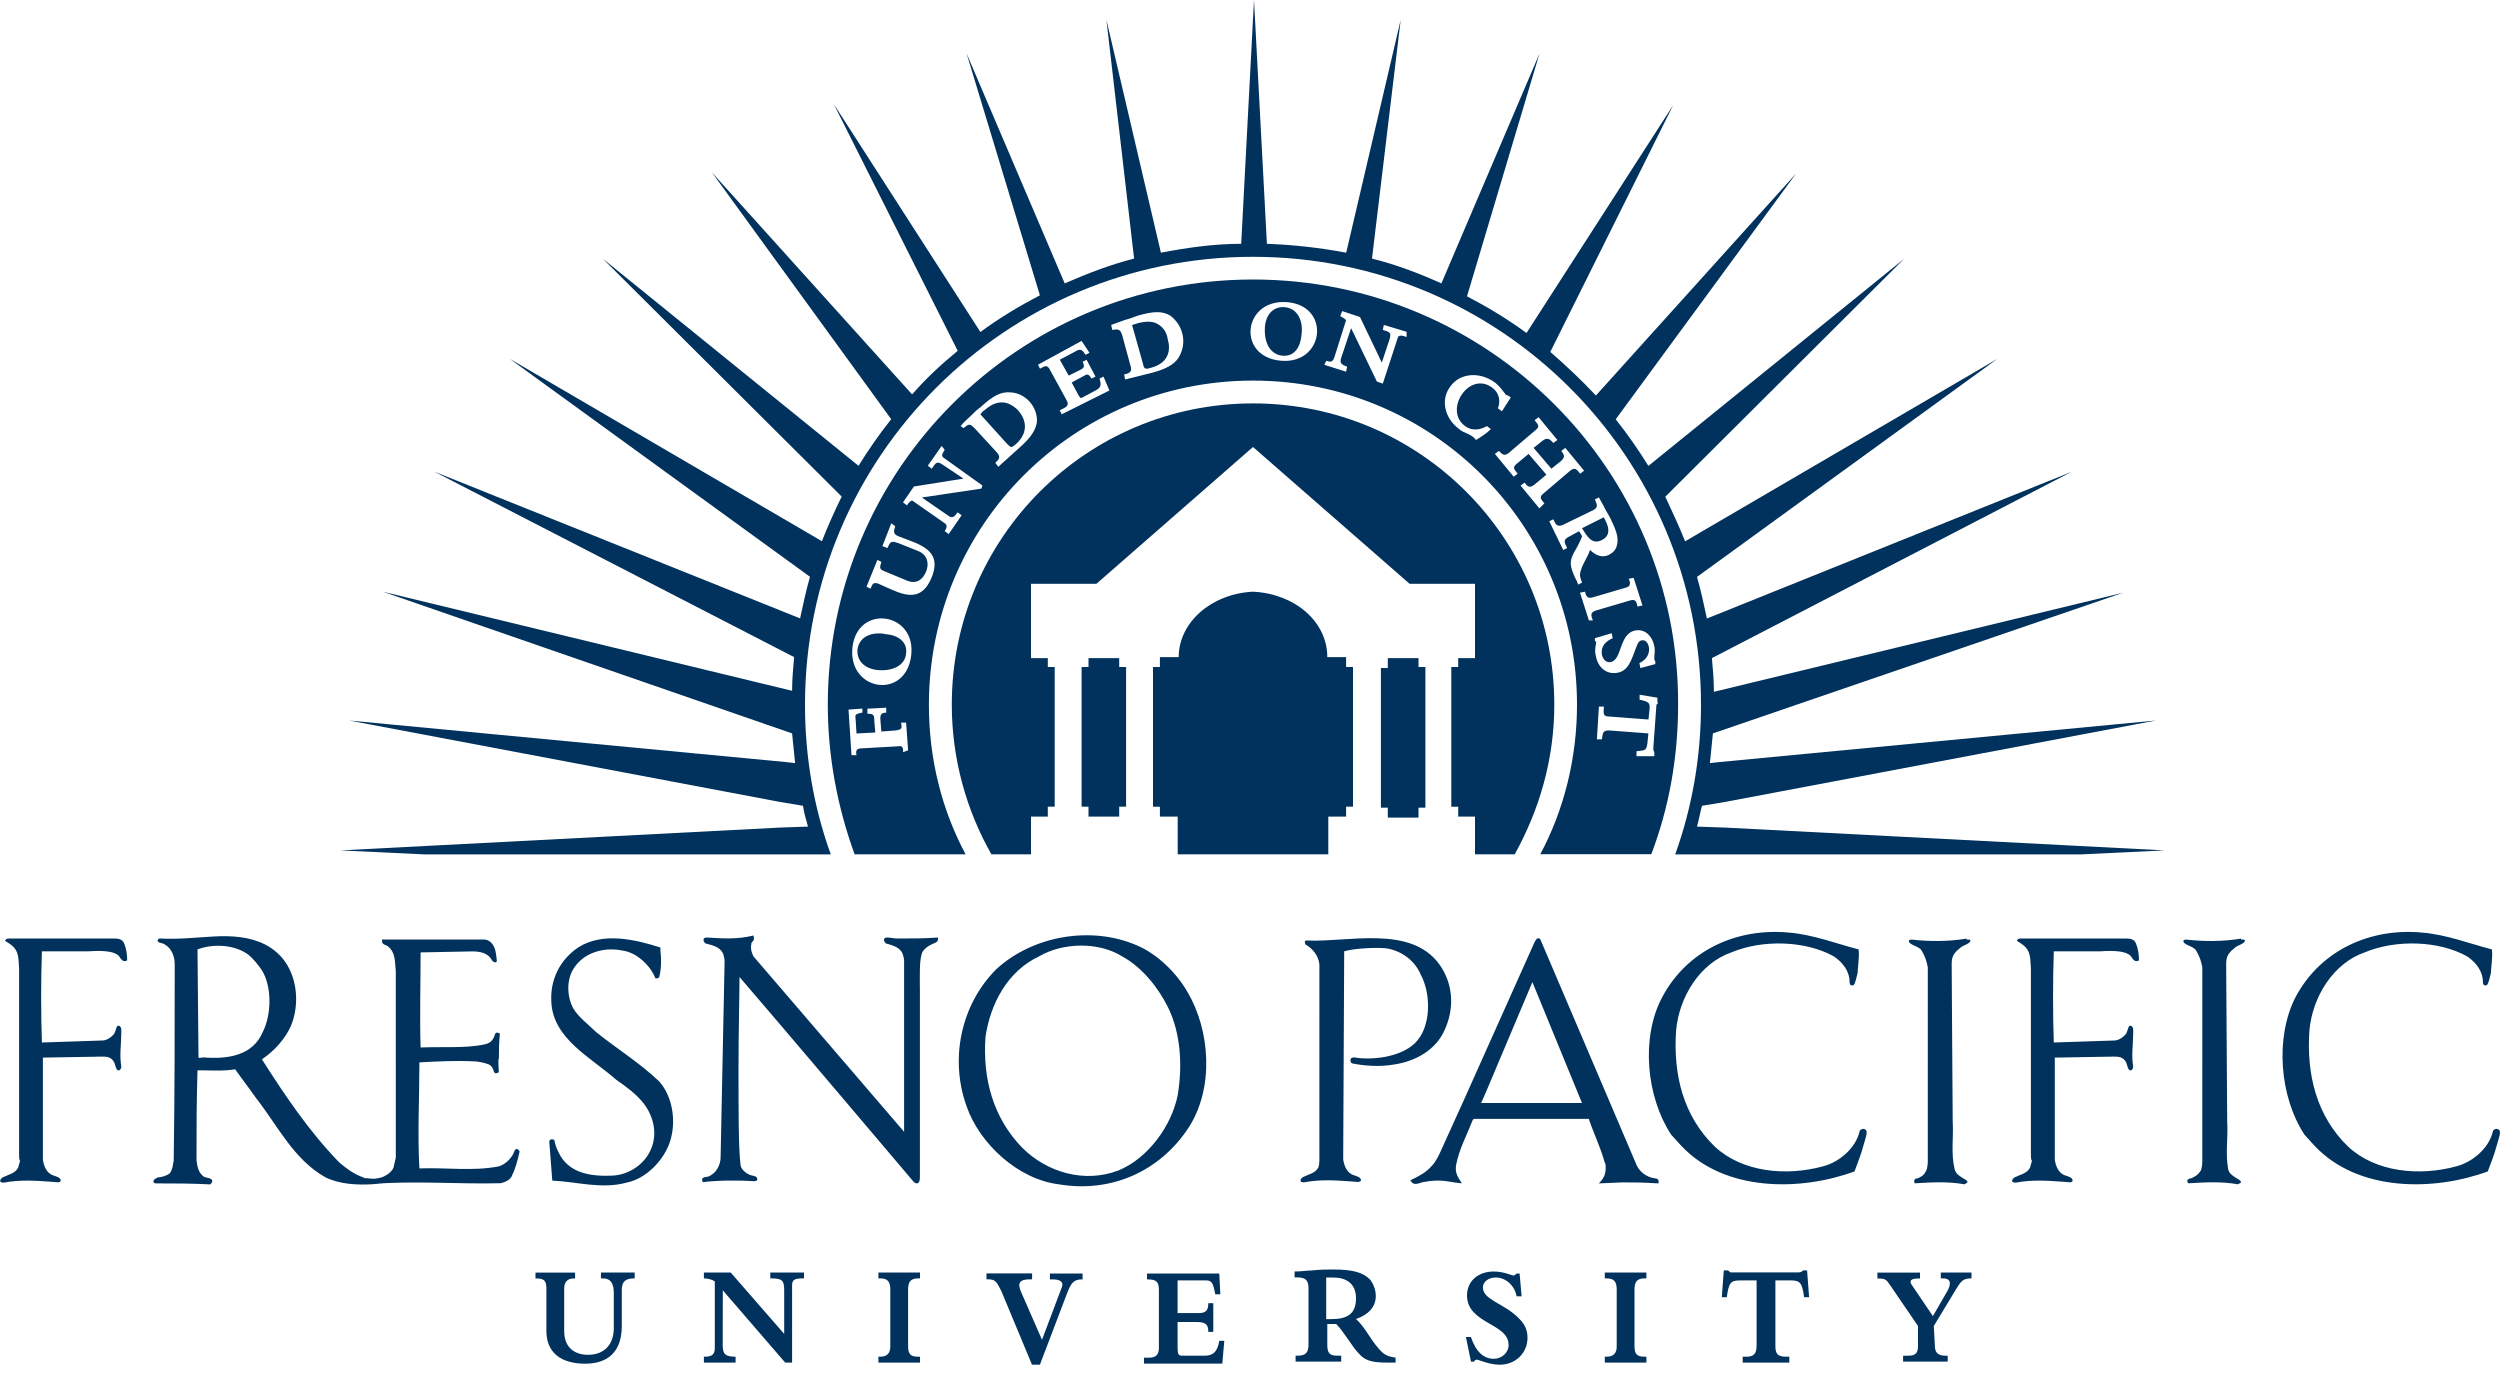
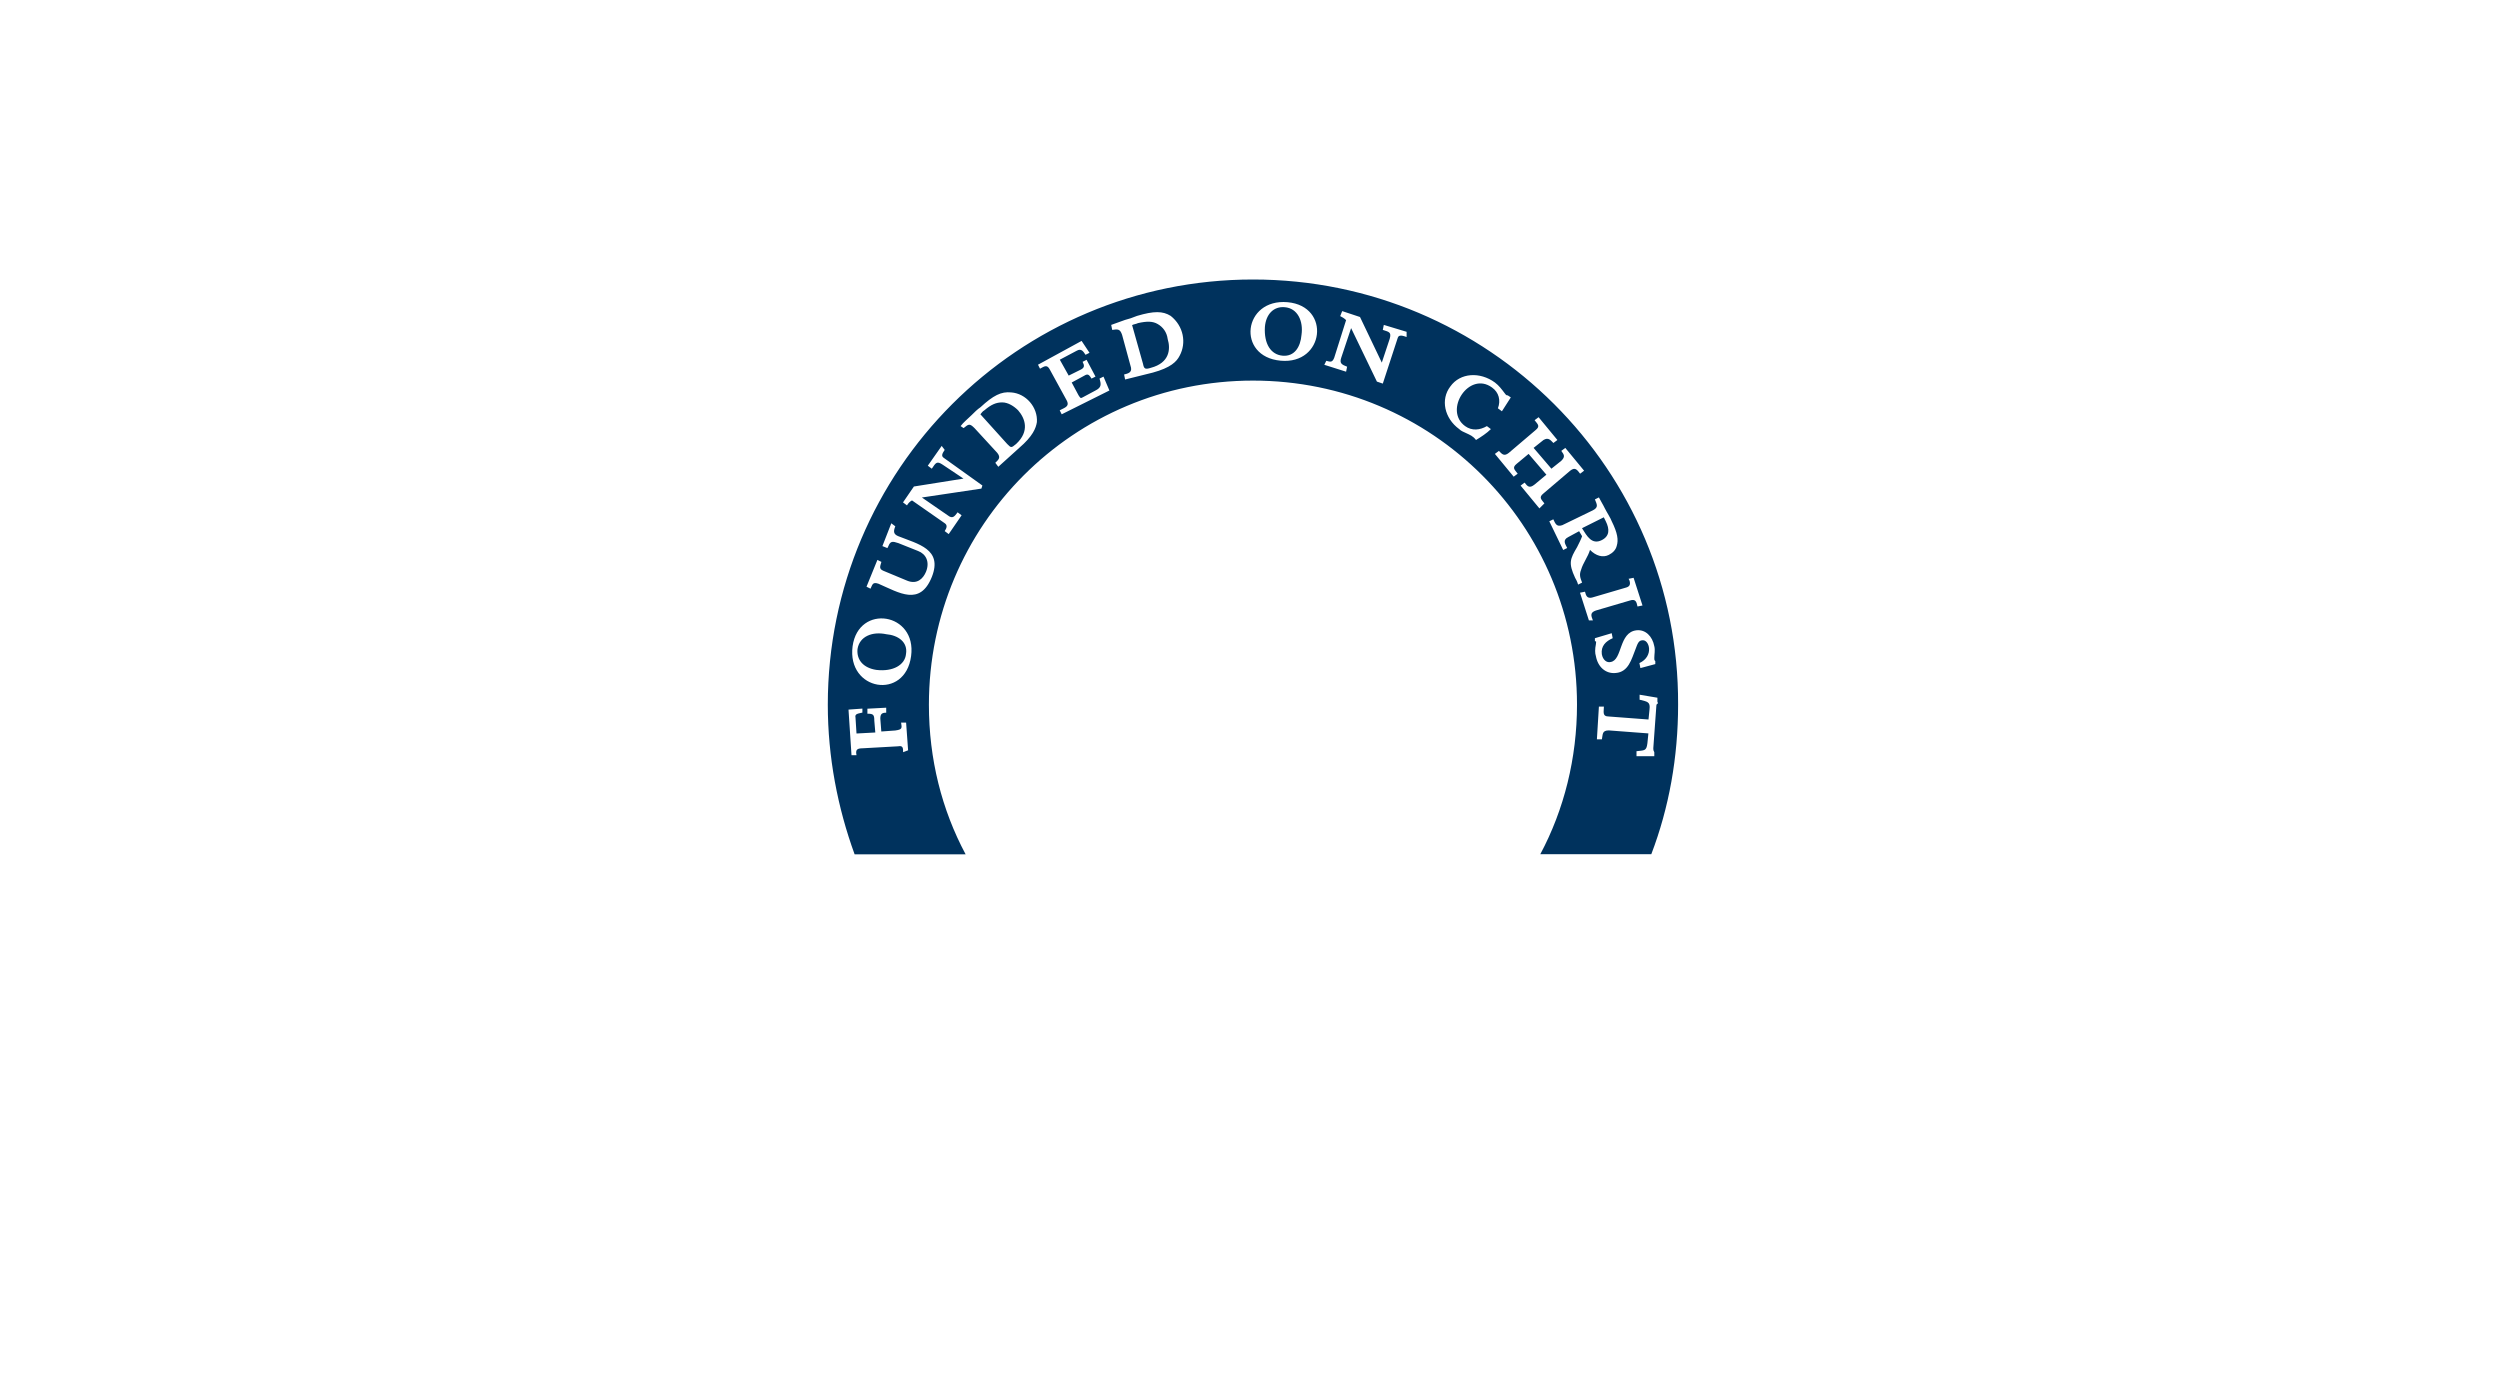
<svg xmlns="http://www.w3.org/2000/svg" id="Layer_1" x="0px" y="0px" viewBox="0 0 2500 1396.3" style="enable-background:new 0 0 2500 1396.3;" xml:space="preserve">
  <style type="text/css">	.st0{fill:#00325D;}</style>
-   <path class="st0" d="M792.1,690.8c0-10.9,1-22.8,2-33.7L434.4,471.7l365.7,146.7c3-13.9,5.9-27.7,9.9-41.6l-300.3-218l312.2,182.4  c5.9-14.9,12.9-30.7,19.8-44.6L602.8,258.7l255.7,207.1c9.9-15.9,20.8-31.7,32.7-46.6L711.9,172.4l200.2,222  c13.9-15.9,28.7-29.7,45.6-43.6L833.8,104.1L980.4,332c18.8-13.9,38.7-25.8,59.5-36.7L966.6,53.5l98.1,229.9  c22.8-9.9,45.6-18.8,69.4-24.8l-27.7-238.8l54.5,232.9c25.8-5,53.5-8.9,80.3-8.9L1254,0l12.9,243.8c26.8,1,53.5,4,79.3,8.9  l54.5-232.9l-28.7,238.8c23.8,5.9,47.6,14.9,69.4,24.8l98.1-229.9L1467,296.3c20.8,10.9,40.6,22.8,59.5,36.7l146.7-227.9  l-122.9,246.8c15.9,13.9,30.7,27.7,45.6,43.6l200.2-222l-180.4,245.8c11.9,14.9,22.8,30.7,32.7,46.6l255.7-207.1l-238.8,237.9  c6.9,14.9,13.9,29.7,19.8,44.6l312.2-182.4l-300.3,218c4,13.9,6.9,27.7,9.9,41.6l364.7-146.7l-359.7,186.3c1,10.9,2,21.8,2,33.7  l409.3-99.1l-410.3,140.7l-3,29.7l8.9-1l437.1-41.6l-430.1,81.3l-23.8,4c-2,6.9-3,13.9-5,20.8l28.7,1l439,22.8l-84.2,4h-405.3  c16.8-46.6,25.8-97.1,25.8-149.6c0-247.8-200.2-448-448-448s-448,200.2-448,448c0,52.5,8.9,103.1,25.8,149.6H424.5l-84.2-4l439-22.8  l28.7-1c-2-6.9-4-13.9-5-20.8l-23.8-4l-430.1-81.3l437.1,41.6l8.9,1l-3-29.7L382.8,591.7L792.1,690.8L792.1,690.8z M1933.8,1326  l22.8-37.7c5-7.9,6.9-9.9,14.9-9.9v-5.9h-30.7v5.9h2c8.9,0,7.9,5.9,5,11.9l-14.9,25.8l-20.8-30.7c-3-4-2-6.9,5.9-6.9h2v-5.9h-42.6  v5.9h1c6.9,0,7.9,1,11.9,6.9l27.7,40.6v19.8c0,6.9-2,9.9-9.9,9.9h-5v5.9h44.6v-5.9h-2c-8.9,0-10.9-4-10.9-10.9L1933.8,1326  L1933.8,1326z M1774.3,1280.4h15.9c9.9,0,11.9,2,13.9,16.8h5l-2-26.8h-4c-2,2-3,2-5.9,2h-66.4c-1,0-1-1-3-2h-4l-2,26.8h5  c2-14.9,4-16.8,13.9-16.8h15.9v65.4c0,7.9-3,10.9-9.9,10.9h-4v5.9h46.6v-5.9h-3c-8.9,0-10.9-3-10.9-10.9v-65.4H1774.3z   M1604.8,1278.4h2c6.9,0,9.9,3,9.9,10.9v57.5c0,5.9-3,9.9-9.9,9.9h-2v5.9h41.6v-5.9h-2c-7.9,0-9.9-3-9.9-10.9v-56.5  c0-7.9,3-10.9,9.9-10.9h2v-5.9h-41.6V1278.4z M1471,1361.7h3c1-2,2-2,3-2c2,0,11.9,5,22.8,5c15.9,0,27.7-11.9,27.7-26.8  c0-6.9-2-12.9-7.9-18.8c-14.9-15.9-36.7-18.8-36.7-31.7c0-5.9,5.9-9.9,12.9-9.9c9.9,0,18.8,7.9,20.8,18.8h5l-2-22.8h-3c-1,1-2,2-3,2  c-2,0-9.9-4-19.8-4c-15.9,0-26.8,9.9-26.8,23.8c0,28.7,41.6,27.7,41.6,49.6c0,7.9-6.9,13.9-14.9,13.9c-9.9,0-17.8-6.9-22.8-21.8h-5  L1471,1361.7L1471,1361.7z M1326.3,1277.5h6.9c12.9,0,22.8,5.9,22.8,20.8c0,15.9-8.9,20.8-24.8,20.8h-5V1277.5L1326.3,1277.5z   M1326.3,1324h9.9c7.9,7.9,15.9,22.8,22.8,29.7c5.9,6.9,12.9,8.9,28.7,8.9h7.9v-5c-7.9-1-11.9-3-16.8-8.9  c-8.9-9.9-13.9-21.8-22.8-29.7c11.9-4,19.8-11.9,19.8-22.8c0-5.9-2-11.9-5.9-16.8c-6.9-6.9-16.8-9.9-36.7-9.9c-5,0-13.9,0-21.8,1  c-5,0-9.9,1-16.8,1v5.9h3c8.9,0,10.9,4,10.9,10.9v56.5c0,7.9-3,10.9-10.9,10.9h-2v5.9h45.6v-5.9h-4c-7.9,0-9.9-3-9.9-10.9V1324  L1326.3,1324L1326.3,1324z M1215.3,1294.3h5l-1-20.8h-72.3v5.9h1c8.9,0,10.9,3,10.9,10.9v57.5c0,6.9-3,9.9-9.9,9.9h-5v5.9h78.3  l2-22.8h-5c-2,11.9-6.9,14.9-14.9,14.9h-21.8c-4,0-5-1-5-7.9v-25.8h18.8c9.9,0,11.9,3,11.9,9.9h5v-28.7h-5c0,7.9-3,9.9-9.9,9.9  h-20.8v-32.7h28.7C1212.3,1280.4,1213.3,1284.4,1215.3,1294.3z M1032,1364.7h7.9l26.8-70.4c4-10.9,6.9-14.9,14.9-14.9h1v-5.9h-32.7  v5.9h3c7.9,0,10.9,3,8.9,7.9l-19.8,52.5l-20.8-47.6c-4-8.9-2-12.9,8.9-12.9h2v-5.9h-45.6v5.9h1c7.9,0,8.9,2,13.9,11.9L1032,1364.7  L1032,1364.7z M878.4,1278.4h2c6.9,0,9.9,3,9.9,10.9v57.5c0,5.9-3,9.9-9.9,9.9h-2v5.9H920v-5.9h-2c-7.9,0-9.9-3-9.9-10.9v-56.5  c0-7.9,3-10.9,9.9-10.9h2v-5.9h-41.6V1278.4z M722.8,1290.3l62.4,72.3h6.9v-77.3c0-5.9,3-6.9,10.9-6.9h1v-5.9h-33.7v5.9h1  c10.9,0,12.9,2,12.9,11.9v43.6l-53.5-61.4h-26.8v5.9c4,0,7.9,1,10.9,3v66.4c0,5.9-2,8.9-9.9,8.9h-1v5.9h31.7v-5.9  c-10.9,0-12.9-3-12.9-11.9L722.8,1290.3L722.8,1290.3z M600.9,1278.4h2c7.9,0,10.9,5,10.9,14.9v34.7c0,15.9-8.9,26.8-25.8,26.8  c-11.9,0-23.8-5.9-23.8-23.8v-42.6c0-6.9,4-9.9,8.9-9.9h2v-5.9h-39.6v5.9h2c6.9,0,8.9,3,8.9,9.9v42.6c0,21.8,14.9,32.7,38.7,32.7  c15.9,0,36.7-5.9,36.7-37.7v-35.7c0-6.9,2-11.9,11.9-11.9h1v-5.9h-33.7L600.9,1278.4L600.9,1278.4z" />
  <path class="st0" d="M1601.8,540.1c7.9-4,7.9-10.9,4-18.8l-2-4l-21.8,10.9C1587,536.2,1591.9,545.1,1601.8,540.1L1601.8,540.1z   M1284.7,307.2c-10.9-1-18.8,6.9-19.8,19.8c-1,16.8,5.9,27.7,17.8,28.7c11.9,1,17.8-8.9,18.8-20.8  C1303.5,321.1,1297.6,308.2,1284.7,307.2L1284.7,307.2z M1002.2,402.4c-5.9,0-10.9,2-17.8,7.9c-2,1-3,3-4,4l26.8,29.7c4,4,4,4,8.9,0  c13.9-12.9,8.9-25.8,2-33.7C1014.1,406.3,1008.2,402.4,1002.2,402.4L1002.2,402.4z M857.5,649.1c-1,10.9,5.9,18.8,18.8,20.8  c16.8,2,28.7-5,29.7-15.9c2-11.9-7.9-18.8-19.8-19.8C872.4,631.3,859.5,636.3,857.5,649.1z M1253,279.5  c-234.9,0-425.2,190.3-425.2,425.2c0,52.5,9.9,103.1,26.8,149.6h111c-23.8-44.6-36.7-95.1-36.7-149.6  c0-179.4,144.7-324.1,324.1-324.1S1577,525.3,1577,704.6c0,53.5-12.9,105.1-36.7,149.6h111c17.8-46.6,26.8-97.1,26.8-149.6  C1679.1,469.8,1487.9,279.5,1253,279.5L1253,279.5z M903.1,752.2c0-4,0-6.9-5-5.9l-35.7,2c-5.9,0-6.9,2-5.9,6.9h-5l-3-45.6l13.9-1v4  c-4,1-7.9,1-6.9,5l1,15.9l18.8-1l-1-11.9c0-5.9-1-6.9-6.9-6.9v-5l18.8-1v5c-4,0-5.9,1-5.9,5.9l1,12.9l13.9-1c6.9-1,6.9-2,5.9-7.9h5  l2,27.7L903.1,752.2L903.1,752.2z M911.1,656.1c-5.9,44.6-64.4,34.7-58.5-9.9C858.5,603.5,917,612.5,911.1,656.1z M931.9,576.8  c-11.9,29.7-32.7,15.9-53.5,6.9c-5.9-2-5.9,1-7.9,5l-4-2l10.9-26.8l4,2c-1,4-3,6.9,2,8.9l23.8,9.9c9.9,4,15.9-2,18.8-8.9  c4-9.9,0-17.8-7.9-20.8l-19.8-7.9c-5.9-2-7.9-2-9.9,3l-1,2l-5-2l8.9-22.8l4,3c-2,5-2,7.9,3,9.9C918,544.1,942.8,549,931.9,576.8z   M981.4,488.6l-59.5,8.9l25.8,17.8c5,4,6.9,1,9.9-3l4,3l-12.9,18.8l-4-3c2-3,3-5.9,0-7.9l-32.7-22.8c-2,1-4,3-5,5l-4-3l10.9-15.9  l49.6-7.9l-20.8-13.9c-5.9-4-6.9-2-10.9,4l-4-3l13.9-19.8l3,4c-2,3-4,5.9-1,7.9l38.7,27.7L981.4,488.6L981.4,488.6z M1019.1,448  l-20.8,18.8l-3-4c3-3,5.9-5,2-9.9l-22.8-24.8c-5-5-5.9-4-10.9,0l-3-2c3-4,6.9-6.9,10.9-10.9c3-3,5.9-5.9,8.9-7.9  c12.9-11.9,20.8-15.9,30.7-14.9c14.9,1,26.8,14.9,25.8,29.7C1035.9,428.1,1033,436.1,1019.1,448L1019.1,448z M1061.7,414.3l-2-4l4-2  c4-2,5-4,3-7.9l-16.8-30.7c-3-5.9-5.9-3-9.9-1l-2-4l43.6-23.8l7.9,11.9l-4,2c-2-3-4-6.9-8.9-4l-16.8,8.9l8.9,15.9l11.9-5.9  c4-2,4-4,2-7.9l4-2l8.9,16.8l-4,2c-3-5-4-5-8.9-2l-10.9,5.9l6.9,12.9c2,3,2,3,4,2l12.9-6.9c5.9-3,5.9-5.9,4-11.9l4-2l5.9,13.9  L1061.7,414.3L1061.7,414.3z M1179.6,355.8c-3,5.9-8.9,11.9-26.8,16.8l-27.7,6.9l-1-5c4-1,7.9-2,6.9-6.9l-8.9-32.7  c-2-5.9-4-5.9-9.9-5l-1-5c5-2,8.9-3,13.9-5c4-1,6.9-2,11.9-4c16.8-5,25.8-5,33.7,0C1183.6,326.1,1186.6,342.9,1179.6,355.8z   M1280.7,360.7c-44.6-4-37.7-62.4,6.9-58.5C1331.3,306.2,1324.3,364.7,1280.7,360.7z M1406.6,337c-3-1-7.9-3-8.9,1l-14.9,45.6  l-5.9-2l-25.8-53.5l-9.9,29.7c-2,5.9,1,6.9,5.9,8.9l-1,5l-21.8-6.9l2-4c4,1,5.9,2,7.9-3l11.9-37.7c-2-2-4-3-5.9-4l2-5l17.8,5.9  l21.8,45.6l7.9-23.8c2-6.9-1-6.9-6.9-8.9l1-5l22.8,6.9V337L1406.6,337z M1465.1,426.1c6.9,5,14.9,4,21.8,0l4,3  c-4,4-9.9,7.9-14.9,10.9c-3-4-5.9-5-9.9-6.9c-2-1-5-2-6.9-4c-14.9-10.9-18.8-29.7-8.9-42.6c9.9-13.9,29.7-14.9,44.6-4  c4,3,6.9,6.9,9.9,10.9c1,1,1,2,3,2l3,2l-8.9,13.9l-4-3c3-7.9,1-15.9-5.9-20.8C1469,370.7,1443.3,410.3,1465.1,426.1L1465.1,426.1z   M1539.4,508.4l-18.8-22.8l4-3c3,4,5,5.9,9.9,2l11.9-9.9l-17.8-20.8l-11.9,9.9c-5,4-2,5.9,1,9.9l-4,3l-18.8-22.8l4-3  c3,3,5,5.9,9.9,2l26.8-22.8c5-4,2-5.9-1-9.9l4-3l18.8,22.8l-4,3c-3-3-5-5.9-9.9-3l-9.9,7.9l17.8,20.8l9.9-7.9c4-4,3-5.9,0-9.9l4-3  l18.8,22.8l-4,3c-3-4-5-6.9-9.9-3l-26.8,22.8c-5,4-2,5.9,1,9.9L1539.4,508.4L1539.4,508.4z M1575.1,577.8c-6.9-14.9-5-18.8,2-30.7  c2-4,4-7.9,5-10.9l-3-5l-10.9,5.9c-5.9,3-3,6.9-1,10.9l-4,2l-13.9-28.7l4-2c2,4,3,7.9,8.9,5.9l30.7-14.9c5.9-3,4-5.9,2-10.9l4-2  c2,4,4,6.9,5.9,10.9c2,4,5.9,9.9,6.9,12.9c5.9,11.9,6.9,18.8,5,24.8c-1,4-4,6.9-7.9,8.9c-5.9,3-12.9,1-18.8-5  c-2,6.9-6.9,12.9-8.9,19.8c-2,5-1,7.9,1,12.9l-4,2C1577,580.8,1576.1,579.8,1575.1,577.8L1575.1,577.8z M1588.9,620.4l-8.9-27.7l5-1  c1,4,2,6.9,6.9,5.9l33.7-9.9c4-1,5-3,4-6.9l-1-2l5-1l8.9,27.7l-5,1c-1-5-2-7.9-7.9-5.9l-33.7,9.9c-5.9,2-5,5-3,9.9H1588.9  L1588.9,620.4z M1595.9,644.2c0-2,1-3-1-3v-3l16.8-5l1,5c-6.9,3-11.9,7.9-10.9,15.9c1,5.9,5,8.9,8.9,7.9c11.9-2,7.9-29.7,25.8-31.7  c8.9-1,15.9,5.9,17.8,15.9c1,4,0,7.9,0,11.9c0,2,0,2,1,3v3l-14.9,4l-1-5c14.9-6.9,9.9-23.8,3-22.8c-4,0-5,4-6.9,8.9  c-4,9.9-6.9,22.8-19.8,23.8c-9.9,1-17.8-5.9-19.8-16.8C1594.9,653.1,1594.9,649.1,1595.9,644.2L1595.9,644.2z M1657.3,703.6  c-1,1-1,2-1,3l-3,41.6c0,2,0,2,1,4v4h-17.8v-5c7.9-1,9.9,0,10.9-7.9l1-9.9l-39.6-3c-6.9,0-5.9,4-6.9,8.9h-5l2-32.7h5  c0,5-2,9.9,5,9.9l39.6,3l1-9.9c1-7.9-2-7.9-9.9-9.9v-5l17.8,3v4C1658.3,703.6,1658.3,703.6,1657.3,703.6L1657.3,703.6z   M1157.8,324.1c-5-3-10.9-3-19.8-1c-2,1-4,1-5.9,2l10.9,38.7c1,5,2,5.9,7.9,4c18.8-5,19.8-18.8,16.8-28.7  C1166.8,332,1162.8,327,1157.8,324.1L1157.8,324.1z" />
-   <path class="st0" d="M262.9,1031.7c8.9-17.8,8.9-45.6-1-61.4c-4-5.9-8.9-11.9-13.9-15.9c-13.9-9.9-34.7-10.9-50.5-5l1,108  c0,1,4,0,5,0C228.2,1059.4,253,1055.5,262.9,1031.7L262.9,1031.7z M498.8,1072.3c-2,1-4,2-5-1c-1-4-3-5.9-5-6.9c-5-2-11.9-3-13.9-3  c-16.8-1-39.6,0-55.5,1c0,35.7-2,71.4,0,106c26.8-1,53.5,3,79.3-2c6.9-2,13.9-8.9,15.9-15.9c2-3,4-1,5,1c-2,8.9-4,16.8-7.9,24.8  c-2,4-6.9,5.9-10.9,6.9c-41.6,1-76.3-2-116.9,0l-10.9,1c-15.9,1-33.7,0-47.6-6.9c-31.7-17.8-47.6-51.5-69.4-79.3  c-6.9-9.9-13.9-18.8-20.8-28.7c-11.9,2-24.8,1-37.7,1c-1,30.7-1,60.5-1,90.2c1,6.9,2,11.9,6.9,15.9c3,2,8.9,1,8.9,5c0,1-2,3-2,3  c-18.8-1-35.7-1-54.5-1c-2,0-3-2-2-3c0-1,2-2,4-3c2,0,7.9-1,11.9-4c3-4,3-7.9,4-12.9c1-70.4,1-125.9,1-196.2c0-7.9-3-15.9-9.9-19.8  c-3-2-5-1-6.9-3c-1-2,1-3,2-3c17.8,1,35.7-1,53.5-2s35.7,0,51.5,7.9c7.9,4,14.9,9.9,19.8,16.8c12.9,17.8,14.9,44.6,5.9,65.4  c-5.9,12.9-16.8,24.8-28.7,32.7c22.8,35.7,46.6,71.4,77.3,103.1c6.9,5.9,14.9,11.9,23.8,14.9c1,1,3,1,5,1c0,0,5.9,1,8.9,0  c2,0,4-1,5-1c5-2,10.9-5.9,11.9-10.9l2-8.9V971.2c-1-8.9,0-18.8-7.9-24.8c-2-2-5.9-1-5.9-5.9v-1h102.1c2,0,5,1,6.9,3  c5,5,5,11.9,5.9,18.8c-2,2-3,1-5-1c-4-7.9-12.9-8.9-19.8-8.9l-51.5,1c0,31.7-1,63.4,0,95.1c18.8-1,44.6,1,63.4-3c5-1,8.9-3,10.9-9.9  c1-3,3-2,5-1c-1,8.9-1,16.8-1,24.8C497.8,1059.4,498.8,1068.3,498.8,1072.3L498.8,1072.3z M2295.6,997  c24.8-46.6,74.3-69.4,126.9-64.4c23.8,2,46.6,10.9,69.4,16.8c1,7.9-1,18.8-1,23.8c-1,3-2,9.9-4,11.9c-2,1-4,0-4-3  c0-10.9-6.9-19.8-15.9-25.8c-28.7-15.9-71.4-16.8-102.1-4c-31.7,10.9-52.5,44.6-55.5,78.3c-3,43.6,6.9,85.2,38.7,116  c27.7,25.8,71.4,29.7,108,19.8c15.9-4,32.7-17.8,36.7-34.7c0-2,4-4,5.9-2c3,1,0,8.9-2,15.9c-2,7.9-5.9,17.8-8.9,25.8  c-53.5,19.8-129.8,20.8-173.4-25.8l-9.9-10.9C2279.7,1097.1,2274.7,1037.6,2295.6,997L2295.6,997z M904.1,1131.8V961.3  c0,0,0-3-1-5.9c-2-7.9-9.9-9.9-16.8-11.9c-1,0-3-3-2-5c1-1,3-1,3-1c3,0,6.9,1,9.9,1c13.9,0,27.7,0,40.6-1c1,3-1,5-4,5.9  c0,0-7.9,3-10.9,7.9c-4,5.9-3,26.8-3,39.6v185.3c0,2,0,5.9-2,6.9c-2,1-4-1-4-1s-142.7-168.5-174.4-205.1c0,17.8-1,54.5-1,92.2  c0,40.6,0,80.3,2,95.1c0,4,4,7.9,7.9,9.9c3,2,8.9,1,8.9,5c0,2-3,2-3,2c-12.9-1-37.7-1-51.5,1c-3-6.9,5-4,7.9-6.9  c5.9-3,9.9-10.9,9.9-17.8l4-196.2c0,0,0-3-1-5.9c-2-7.9-9.9-9.9-17.8-11.9c-1,0-3-3-2-5c1-1,3-1,3-1c15.9,1,30.7,2,46.6-2  c2,5.9-2,5.9-2,7.9c-1,5,0,8.9,2,12.9L904.1,1131.8L904.1,1131.8z M2030.9,1155.6V968.3c-1-8.9,1-17.8-9.9-24.8c-1-1-4-2-4-3  c0-1,2-2,3-2h105.1c4,0,8.9,0,10.9,5c2,5,3,10.9,3,16.8c-5,3-6.9-3-8.9-5c-5-4-14.9-5-29.7-4h-46.6c-1,28.7-1,62.4,0,91.2l60.5-2  c4,0,8.9-3,11.9-6.9c2-4,2-7.9,4-7.9c2,0,3,2,3,4v3c0,10.9-2,22.8,0,33.7c0,2-1,4-3,4c-2,0-3-5-4-7.9c-3-5.9-7.9-5.9-12.9-5.9  l-58.5,1v102.1c1,6.9,4,13.9,10.9,15.9c3,1,6.9,2,6.9,5s-6.9,1-11.9,1c-12.9-1-29.7-2-44.6,1c-2,0-4,0-4-2c0-1,1-2,2-3  c5.9-3,12.9-4,15.9-9.9c1-3,1-4,2-6.9C2030.9,1160.5,2030.9,1155.6,2030.9,1155.6L2030.9,1155.6z M19.1,1155.6V968.3  c-1-8.9,1-17.8-9.9-24.8c-1-1-4-2-4-3c0-1,2-2,3-2h105.1c4,0,8.9,0,10.9,5c2,5,3,10.9,3,16.8c-5,3-6.9-3-8.9-5c-5-4-14.9-5-29.7-4  H41.9c-1,28.7-1,62.4,0,91.2l60.5-2c4,0,8.9-3,11.9-6.9c2-4,2-7.9,4-7.9s3,2,3,4v3c0,10.9-2,22.8,0,33.7c0,2-1,4-3,4s-3-5-4-7.9  c-3-5.9-7.9-5.9-12.9-5.9l-58.5,1v102.1c1,6.9,4,13.9,10.9,15.9c3,1,6.9,2,6.9,5s-6.9,1-11.9,1c-12.9-1-29.7-2-44.6,1c-2,0-4,0-4-2  c0-1,1-2,2-3c5.9-3,12.9-4,15.9-9.9c1-3,1-4,2-6.9C19.1,1160.5,19.1,1155.6,19.1,1155.6L19.1,1155.6z M1582,1103l-49.6-120.9  l-45.6,108c0,0-5.9,13.9-5.9,12.9L1582,1103L1582,1103z M1534.4,942.5c0,0,2-4,3-4c2-1,3,1,3,1l95.1,223c3,8.9,10.9,14.9,19.8,15.9  c3,0,4,3,3,5c-15.9-1-22.8-1-35.7-1l-23.8,1c5-5,6.9-8.9,6.9-15.9c0-1,0-4-1-5c-4-14.9-10.9-28.7-15.9-43.6h-115l-1,1  c-5.9,14.9-13.9,29.7-16.8,45.6c-1,7.9,2,11.9,5.9,17.8c-13.9-1-19.8-5-39.6-1c-4,1-8.9,4-11.9-2c7.9-4,14.9-6.9,21.8-14.9  c4-4,7.9-12.9,7.9-12.9l23.8-52.5L1534.4,942.5L1534.4,942.5z M2241,939.5c2,0,4,0,4,1c-1,4-6.9,4-10.9,7.9  c-8.9,6.9-7.9,11.9-7.9,20.8l1,152.6c1,15.9-2,31.7,1,47.6c1,4,4,5.9,6.9,7.9c3,2,5.9,3,5.9,5c-1,1-3,2-3,2c-16.8-3-32.7-2-49.6-1  c-1-1-2-3,0-4c1-1,2-1,3-1c4-2,5.9-3,8.9-6.9c2-3,2-9.9,2-9.9V967.3c-1-5.9-3-11.9-6.9-17.8c-4-4-12.9-5-11.9-8.9c0-1,3-1,3-1  c17.8,2,36.7,2,54.5-1V939.5L2241,939.5z M551.3,1001c-1-20.8,7.9-40.6,26.8-53.5c24.8-15.9,57.5-7.9,82.3,0v3c1,7.9,1,17.8-1,25.8  c0,1-1,2-2,2h-2c-5-12.9-18.8-25.8-32.7-27.7c-18.8-4-39.6,2-49.6,18.8c-6.9,11.9-5.9,27.7,0,38.7c5,8.9,15.9,16.8,22.8,23.8  c20.8,16.8,43.6,30.7,63.4,49.6c13.9,15.9,16.8,40.6,10.9,59.5c-5.9,18.8-23.8,37.7-43.6,41.6c-24.8,6.9-50.5-1-74.3-2l-3-38.7  c0-3,3-3,5-2c1,5,2,7.9,4,11.9c9.9,21.8,32.7,24.8,54.5,23.8c16.8-1,32.7-11.9,38.7-27.7c5.9-14.9,2-31.7-7.9-44.6  c-7.9-9.9-17.8-16.8-27.7-23.8C591,1057.4,552.3,1038.6,551.3,1001L551.3,1001z M1177.7,1095.1c5-29.7,3-62.4-9.9-88.2  c-9.9-19.8-25.8-39.6-45.6-50.5c-23.8-14.9-59.5-13.9-83.2,0c-31.7,14.9-48.6,47.6-53.5,80.3c-3,42.6,7.9,81.3,36.7,111  c24.8,24.8,62.4,35.7,96.1,22.8C1147.9,1158.5,1171.7,1125.8,1177.7,1095.1L1177.7,1095.1z M996.3,969.2  c36.7-33.7,95.1-43.6,140.7-23.8c20.8,8.9,39.6,27.7,50.5,46.6c22.8,38.7,26.8,96.1,1,135.8c-28.7,43.6-77.3,65.4-129.8,56.5  c-40.6-5-79.3-40.6-92.2-78.3C949.7,1059.4,960.6,1004.9,996.3,969.2L996.3,969.2z M1306.5,940.5h1c39.6,2,103.1-15.9,131.8,23.8  c12.9,17.8,15.9,41.6,5.9,64.4c-8.9,21.8-30.7,32.7-50.5,35.7c-15.9,3-32.7,1-42.6-1c-2-1-2-4-1-5c1-1,3-1,3-1  c17.8,3,45.6,0,60.5-13.9c16.8-15.9,16.8-49.6,5.9-69.4c-5.9-13.9-19.8-23.8-34.7-25.8c-9.9-1-31.7,0-41.6,3l-1,208.1  c1,6.9,4,13.9,10.9,15.9c3,1,6.9,2,6.9,5c-1,3-6.9,1-11.9,1c-12.9-1-29.7-2-44.6,1c-2,0-4,0-4-2c0-1,1-2,2-3c5.9-3,12.9-4,15.9-9.9  c1-3,1-6.9,1-6.9V964.3c-1-8.9-6.9-15.9-13.9-19.8C1304.5,942.5,1304.5,940.5,1306.5,940.5L1306.5,940.5z M1662.3,997  c24.8-46.6,74.3-69.4,126.9-64.4c23.8,2,46.6,10.9,69.4,16.8c1,7.9-1,18.8-1,23.8c-1,3-2,9.9-4,11.9c-2,1-4,0-4-3  c0-10.9-6.9-19.8-15.9-25.8c-28.7-15.9-71.4-16.8-102.1-4c-31.7,10.9-52.5,44.6-55.5,78.3c-3,43.6,6.9,85.2,38.7,116  c27.7,25.8,71.4,29.7,108,19.8c15.9-4,32.7-17.8,36.7-34.7c0-2,4-4,5.9-2c3,1,0,8.9-2,15.9c-2,7.9-5.9,17.8-8.9,25.8  c-53.5,19.8-129.8,20.8-173.4-25.8l-9.9-10.9C1646.4,1097.1,1640.5,1037.6,1662.3,997L1662.3,997z M1966.5,939.5c2,0,4,0,4,1  c-1,4-6.9,4-10.9,7.9c-8.9,6.9-7.9,11.9-7.9,20.8l1,152.6c1,15.9-2,31.7,2,47.6c1,4,4,5.9,6.9,7.9s5.9,3,5.9,5c-1,1-3,2-3,2  c-16.8-3-32.7-2-49.6-1c-1-1-1-3,0-4c1-1,2-1,3-1c4-2,5.9-3,7.9-6.9c2-3,2-9.9,2-9.9V967.3c-1-5.9-3-11.9-6.9-17.8  c-4-4-12.9-5-11.9-8.9c0-1,3-1,3-1c17.8,2,36.7,2,54.5-1V939.5z M1387.8,658.1v9.9h-6.9v139.7h6.9v9.9h30.7v-9.9h6.9V667h-6.9v-8.9  H1387.8z M1119.2,658.1h-30.7v8.9h-6.9v139.7h6.9v9.9h30.7v-9.9h6.9V667h-6.9V658.1z M1253,403.4c166.5,0,301.3,134.8,301.3,301.3  c0,54.5-14.9,105.1-39.6,149.6H1475v-37.7h-16.8v-9.9h-6.9V667h6.9v-8.9h16.8v-74.3h-65.4L1253,447l-156.6,136.8H1031v74.3h16.8v8.9  h6.9v139.7h-6.9v9.9H1031v37.7h-39.6c-24.8-43.6-39.6-95.1-39.6-149.6C951.7,538.1,1086.5,403.4,1253,403.4L1253,403.4z   M1328.3,854.3h-150.6v-37.7h-17.8v-9.9h-6.9V667h6.9v-9.9h18.8c0-34.7,32.7-63.4,74.3-65.4c41.6,2,74.3,29.7,74.3,65.4h18.8v9.9  h6.9v139.7h-6.9v9.9h-17.8V854.3L1328.3,854.3z" />
</svg>